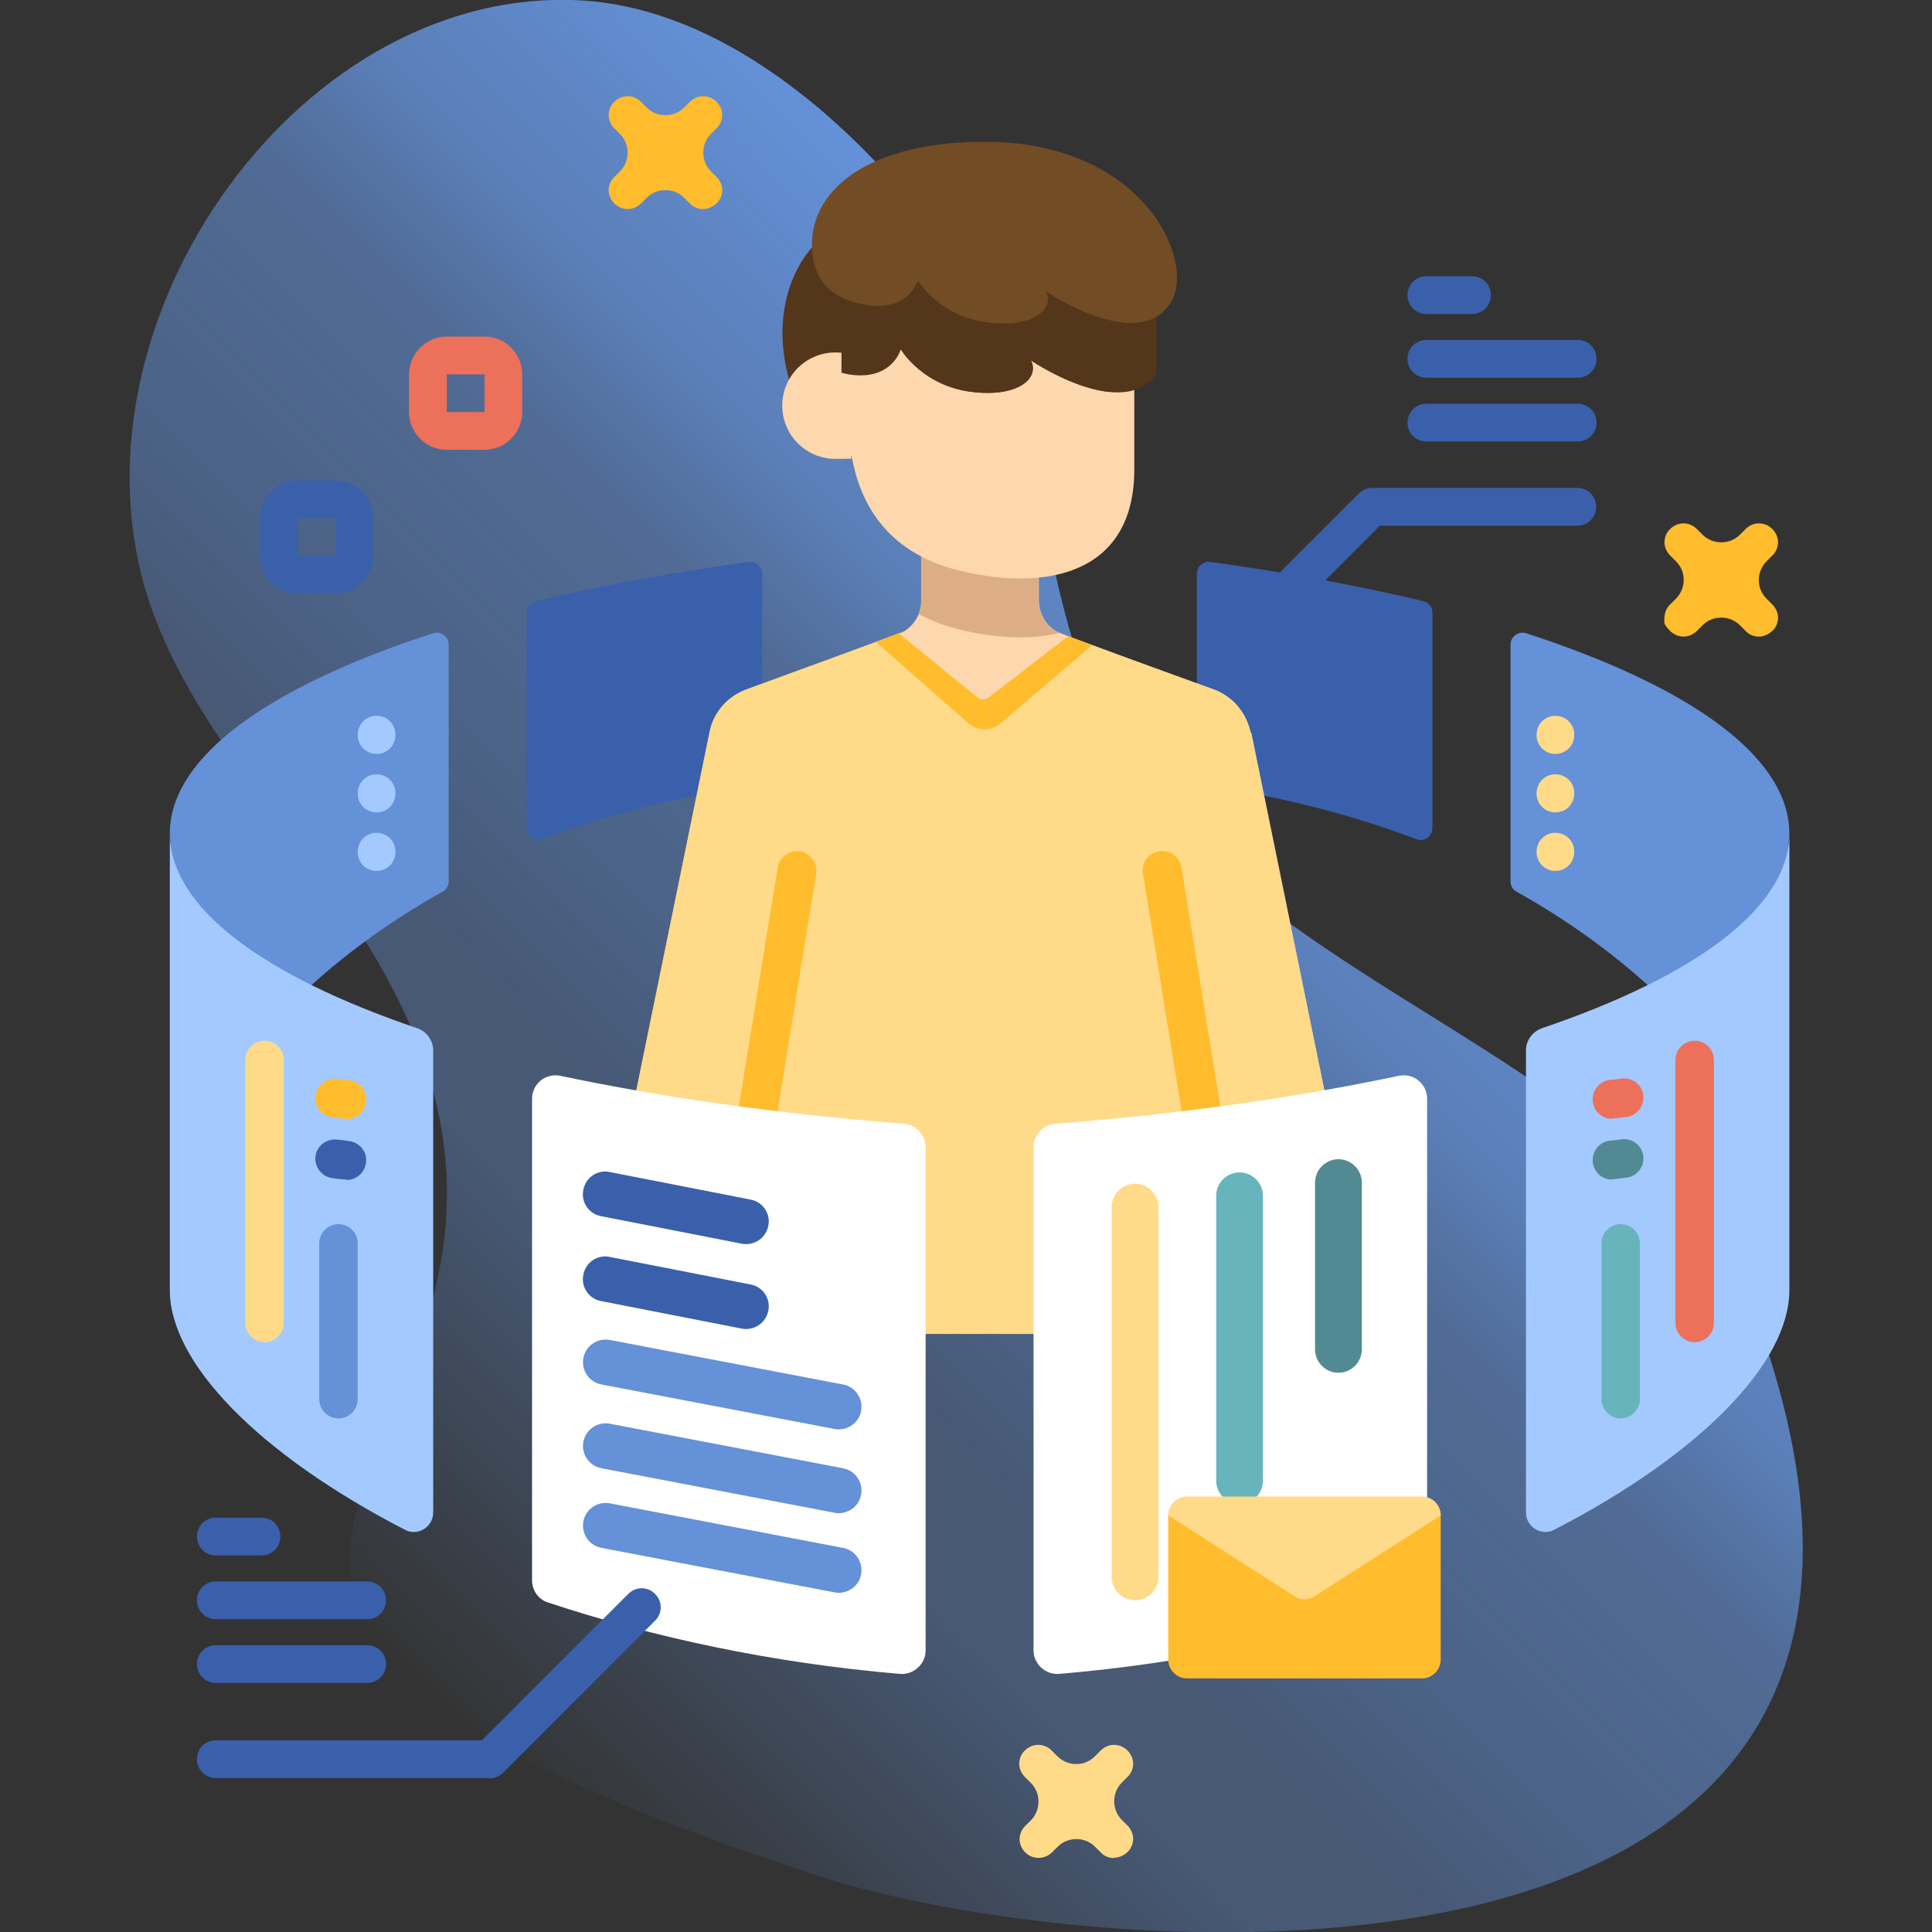
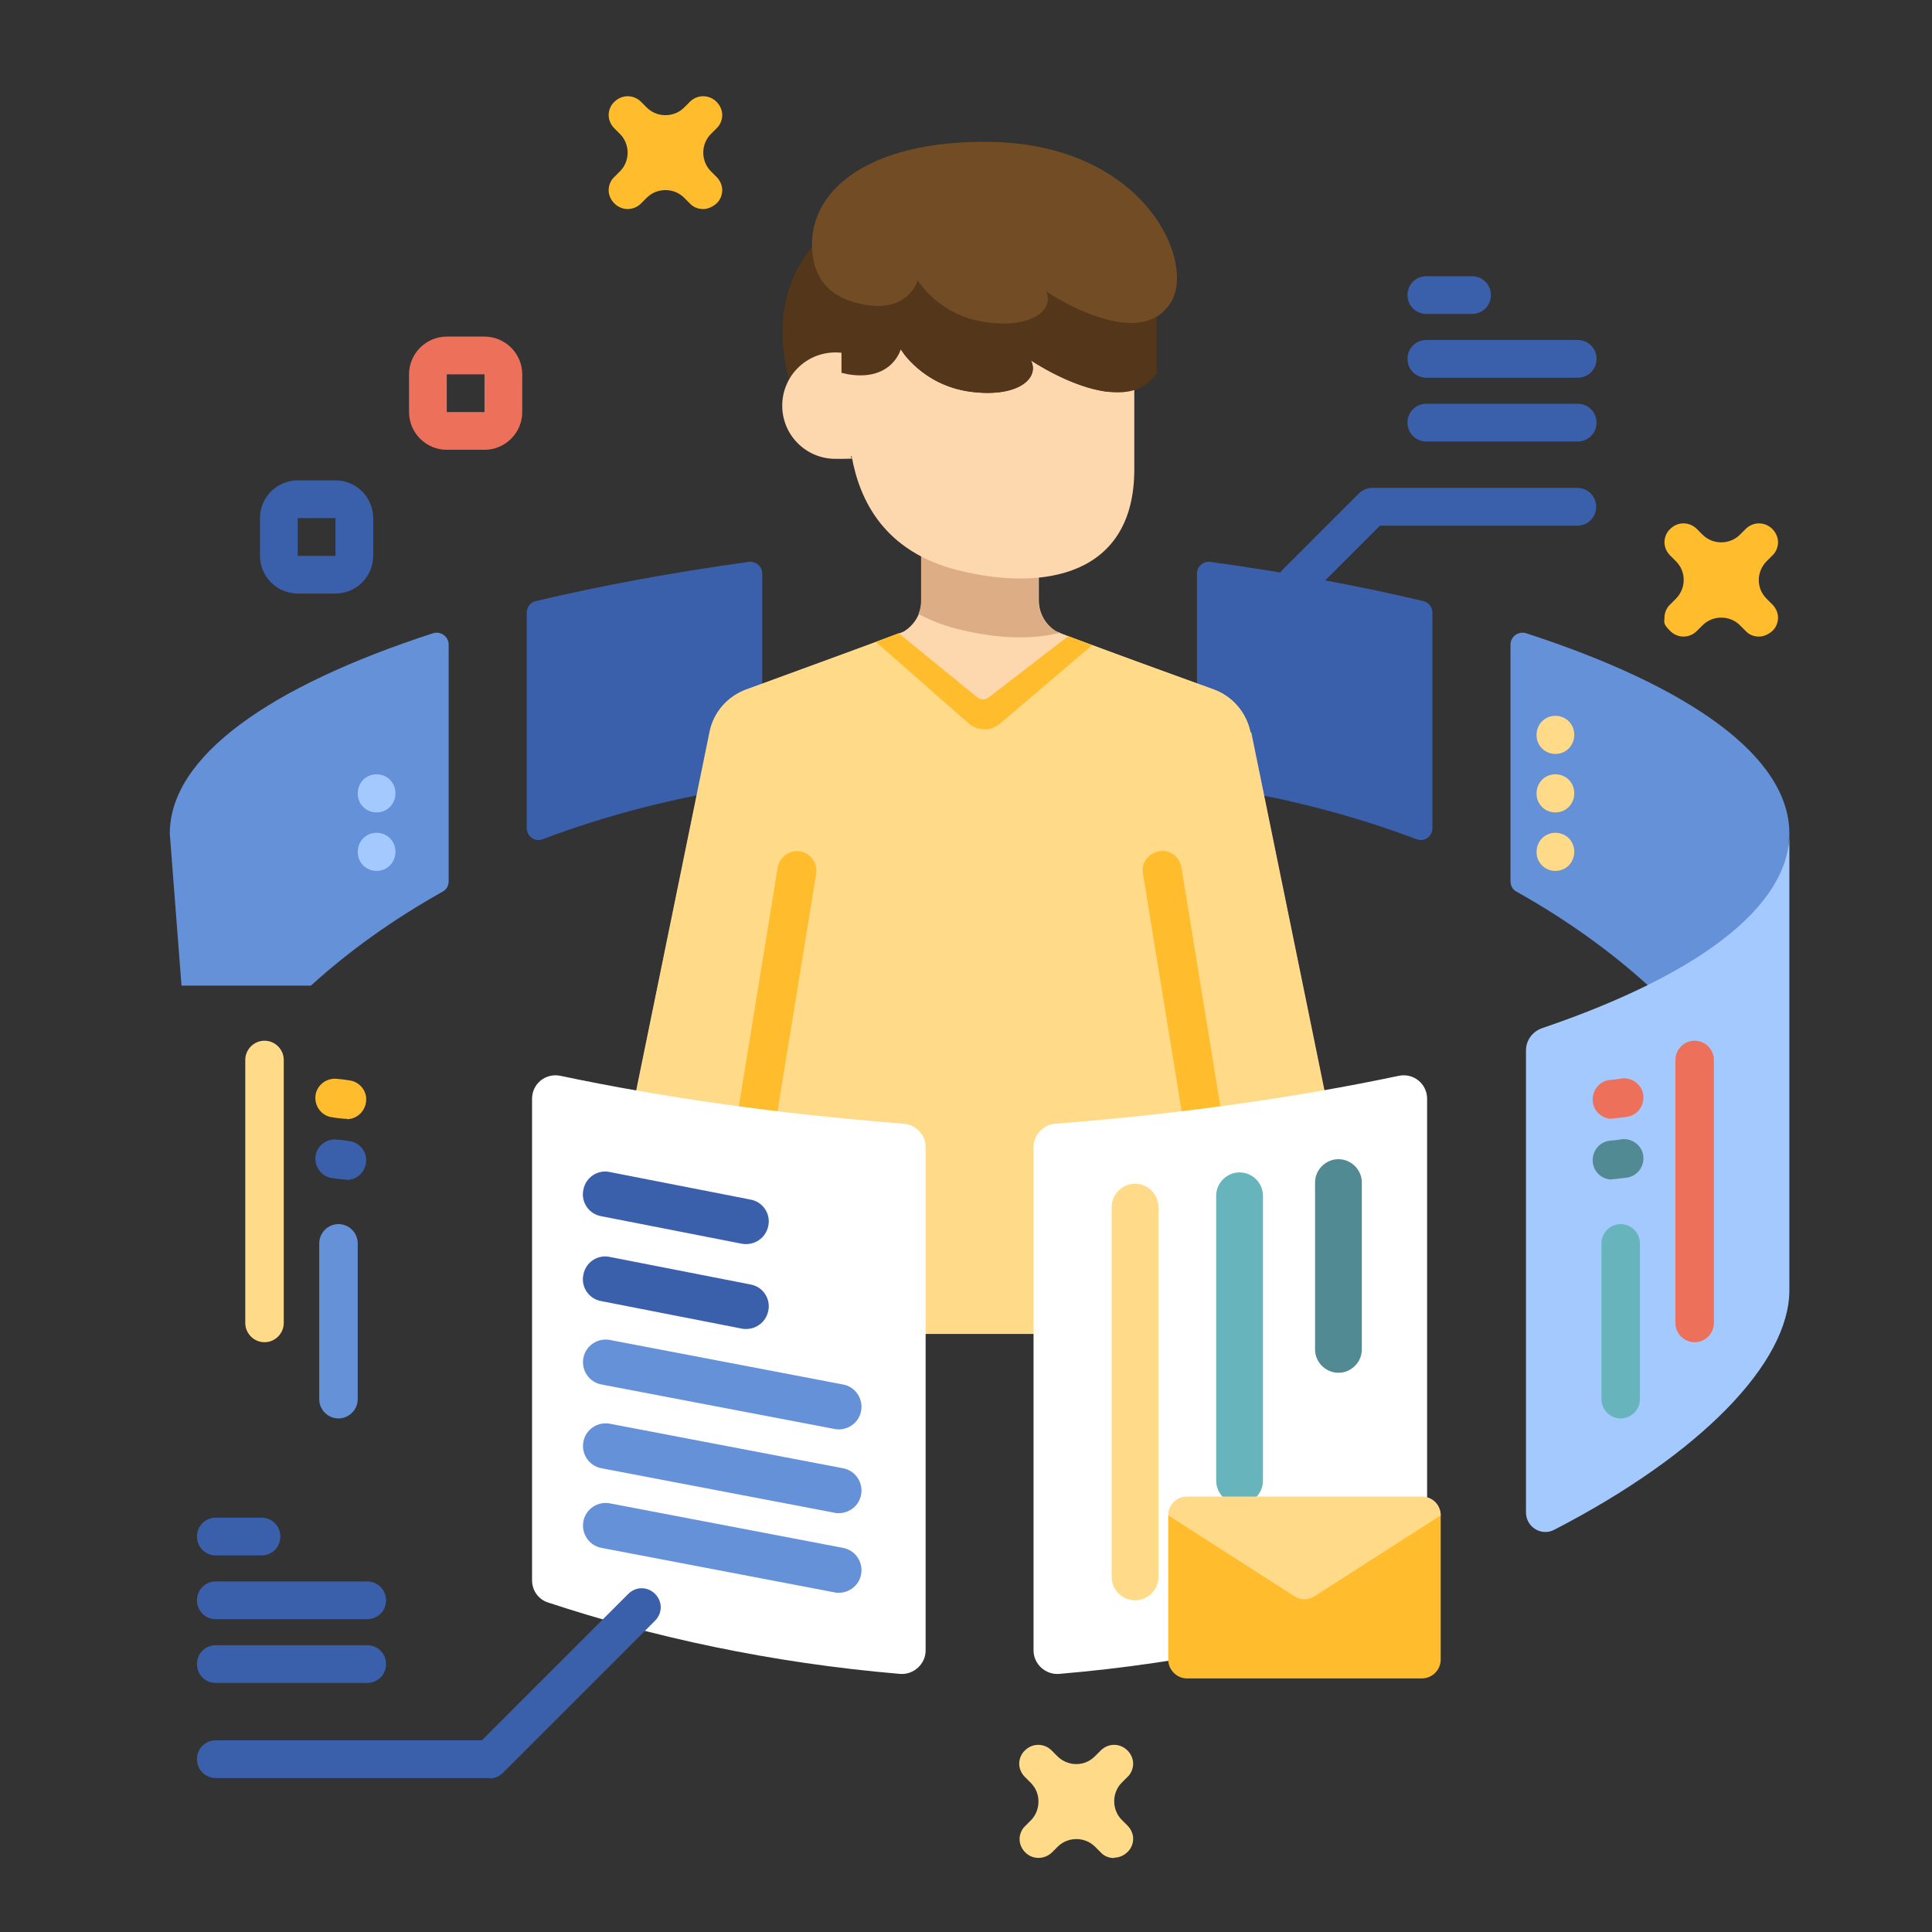
<svg xmlns="http://www.w3.org/2000/svg" id="Capa_1" version="1.1" viewBox="0 0 512 512">
  <rect x="0" y="0" width="512" height="512" fill="#333333" stroke="none" />
  <defs>
    <style>
      .st0 {
        fill: #fdd7ad;
      }

      .st1 {
        fill: #54361a;
      }

      .st2 {
        fill: #3a60ac;
      }

      .st3 {
        fill: #fff;
      }

      .st4 {
        fill: #724c24;
      }

      .st5 {
        fill: #6491d8;
      }

      .st6 {
        fill: #ed705b;
      }

      .st7 {
        fill: #528a93;
      }

      .st8 {
        fill: #ddae85;
      }

      .st9 {
        fill: #a4c9ff;
      }

      .st10 {
        fill: #6c6cff;
      }

      .st11 {
        fill: #ffda88;
      }

      .st12 {
        opacity: 0;
      }

      .st13 {
        fill: #68b4bc;
      }

      .st14 {
        fill: #ffbc2c;
      }

      .st15 {
        fill: url(#linear-gradient);
      }
    </style>
    <linearGradient id="linear-gradient" x1="89.8" y1="84.8" x2="353.1" y2="348.1" gradientTransform="translate(0 512) scale(1 -1)" gradientUnits="userSpaceOnUse">
      <stop offset="0" stop-color="#6491d8" stop-opacity="0" />
      <stop offset=".3" stop-color="#6491d8" stop-opacity=".4" />
      <stop offset=".4" stop-color="#6491d8" stop-opacity=".4" />
      <stop offset=".5" stop-color="#6491d8" stop-opacity=".5" />
      <stop offset=".7" stop-color="#6491d8" stop-opacity=".6" />
      <stop offset=".8" stop-color="#6491d8" stop-opacity=".8" />
      <stop offset="1" stop-color="#6491d8" />
    </linearGradient>
  </defs>
-   <path class="st15" d="M40.9,163.3c11.8,31.2,36.2,55.6,54.4,83.7,89.3,138.1-126.5,169.1,121.8,250.2,72.6,23.7,308.5,42.4,252-137.2-25.3-80.6-137.1-94.1-175.4-166.8-20.7-39.2-15.6-89.7-41.4-125.8C229.6,35.7,193.6,2.3,153.8.1,77.1-4,13.3,90.2,40.9,163.3Z" />
  <path class="st12" d="M331.4,209.1c-1.1-5.3-4.8-9.6-9.8-11.4-.7-.2-1.4-.5-2.1-.8,0,0,0,0,0,0-2.9-1.1-6.3-2.3-9.8-3.5-.1,0-.3-.1-.4-.2-1.7-.6-3.5-1.3-5.2-1.9,0,0,0,0,0,0-5.1-1.9-10.2-3.7-14.4-5.3-2.1-.8-4.1-1.5-6.2-2.3h0c-1.3-.5-2.3-.9-2.9-1.1,0,0,0,0-.1,0,0,0-.1,0-.2,0,0,0,0,0,0,0,0,0-.1,0-.1,0-3-1.8-4.6-5-4.6-8.2v-5.9c14.3-1.4,25.4-9.6,25.4-28.6v-21.3c2.3-.7,4.3-2.1,5.9-4.4v-15c1.5-.8,2.8-2,3.8-3.7,6.9-10.7-6.7-42-47.7-42.7-31.7-.5-47.8,12.4-47.3,27.9-1.4,1.5-11.9,13.7-6.1,35.2-1.2,2.1-1.8,4.4-1.8,7,0,7.8,6.3,14.1,14.1,14.1s2.9-.2,4.3-.7c1.7,9.6,6.4,20.3,18.4,26.6v11.5s0,0,0,0c0,.4,0,.7,0,1.1,0,.1,0,.2,0,.4,0,.2,0,.5-.1.7,0,.1,0,.3-.1.4,0,.2-.1.4-.2.7,0,.1,0,.2-.1.4-.8,1.9-2.1,3.5-3.9,4.6,0,0-.5.2-1.2.5-2,.8-4,1.5-6.1,2.3-.6.2-1.3.5-2,.7,0,0,0,0,0,0-.4.1-.7.3-1.1.4,0,0-.2,0-.2,0-2.5.9-5.3,1.9-8.2,3,0,0,0,0,0,0-.4.1-.7.3-1.1.4-.2,0-.5.2-.7.3-.2,0-.5.2-.7.3-.3.1-.6.2-.9.3-.2,0-.4.2-.7.2-1,.4-2,.7-3,1.1,0,0-.2,0-.2,0-.4.2-.9.3-1.3.5-.1,0-.3,0-.4.1-1.6.6-3.3,1.2-4.8,1.8-.1,0-.3,0-.4.1-.4.2-.8.3-1.2.5,0,0,0,0-.1,0-1.5.6-3,1.1-4.4,1.6,0,0-.2,0-.2,0-.9.3-1.8.7-2.6,1-1.9.7-3.6,1.7-5,3-2.4,2.2-4.1,5.1-4.8,8.4l-12.7,62.1-12.7,62.1,45.5,35.2h103.3l45.5-35.2-25.4-124.2Z" />
  <path class="st12" d="M377.2,174.2c-17.2-4.1-36.2-7.6-56.5-10.4-1.9-.3-3.5,1.2-3.5,3.1v53.2c0,1.6,1.1,2.9,2.7,3.1,19.9,2.8,38.6,7.7,55.5,14.1,2,.8,4.2-.7,4.2-2.9v-57.2c0-1.4-1-2.7-2.4-3Z" />
  <path class="st12" d="M143.9,237.3c17-6.4,35.6-11.3,55.5-14.1,1.5-.2,2.7-1.5,2.7-3.1v-53.2c0-1.9-1.7-3.3-3.5-3.1-20.3,2.8-39.3,6.3-56.5,10.4-1.4.3-2.4,1.6-2.4,3v57.2c0,2.2,2.2,3.7,4.2,2.9Z" />
  <path class="st12" d="M474.2,235.8c0-20.4-26.4-39-69.8-53.1-2-.6-4.1.9-4.1,3v62.8c0,1.1.6,2.2,1.6,2.7,13.2,7.4,24.9,15.8,34.9,24.9-8.2,4.1-17.7,7.9-28.2,11.5-2.5.9-4.2,3.2-4.2,5.9v122.4c0,3.9,4.1,6.3,7.5,4.6,38.9-20.1,62.3-44.3,62.3-63.5v-121h0s0,0,0,0ZM473.9,239.3l.3-3.6c0,1.2,0,2.4-.3,3.6Z" />
  <path class="st12" d="M370.7,300c-27,5.8-57.7,10.1-91,12.7-3.2.3-5.7,3-5.7,6.2v133.4c0,3.6,3.1,6.5,6.8,6.2,34.2-3,65.7-9.8,93.2-18.9,2.5-.8,4.3-3.2,4.3-5.9v-127.6c0-4-3.6-6.9-7.5-6.1Z" />
  <path class="st12" d="M114.8,182.7c-43.4,14.1-69.8,32.7-69.8,53.1l.3,3.6c-.2-1.2-.3-2.4-.3-3.6v121c0,19.2,23.4,43.4,62.3,63.5,3.4,1.8,7.5-.7,7.5-4.6v-122.4c0-2.7-1.7-5-4.2-5.9-10.5-3.6-20-7.4-28.2-11.5,9.9-9.1,21.6-17.5,34.9-24.9,1-.6,1.6-1.6,1.6-2.7v-62.8c0-2.1-2.1-3.6-4.1-3Z" />
  <path class="st12" d="M239.5,312.7c-33.3-2.6-64-7-91-12.7-3.9-.8-7.5,2.1-7.5,6.1v127.6c0,2.7,1.7,5.1,4.3,5.9,27.5,9.1,59,16,93.2,18.9,3.6.3,6.8-2.6,6.8-6.2v-133.4c0-3.2-2.5-5.9-5.7-6.2Z" />
  <path class="st2" d="M320.7,148.9c20.3,2.8,39.3,6.3,56.5,10.4,1.4.3,2.4,1.6,2.4,3v57.2c0,2.2-2.2,3.7-4.2,2.9-17-6.4-35.6-11.3-55.5-14.1-1.5-.2-2.7-1.5-2.7-3.1v-53.2c0-1.9,1.7-3.3,3.5-3.1h0Z" />
  <path class="st2" d="M198.5,148.9c-20.3,2.8-39.3,6.3-56.5,10.4-1.4.3-2.4,1.6-2.4,3v57.2c0,2.2,2.2,3.7,4.2,2.9,17-6.4,35.6-11.3,55.5-14.1,1.5-.2,2.7-1.5,2.7-3.1v-53.2c0-1.9-1.7-3.3-3.5-3.1h0Z" />
  <path class="st0" d="M331.4,194.1c-1.1-5.3-4.8-9.6-9.8-11.4-13.9-5-40.8-14.8-41.7-15.4-3-1.8-4.6-5-4.6-8.2v-30.8h-31.1v30.8c0,3.3-1.7,6.4-4.6,8.2-.9.6-27.8,10.3-41.7,15.4-5,1.8-8.8,6.1-9.8,11.4l-25.4,124.2,45.5,35.2h103.3l45.5-35.2-25.4-124.2Z" />
  <path class="st11" d="M331.4,194.1c-1.1-5.3-4.8-9.6-9.8-11.4-11.1-4-30.5-11.1-38.3-14-7.5,5.8-15.1,11.6-22.6,17.4-7.5-6.1-14.9-12.2-22.4-18.3-5.5,2.1-28.2,10.4-40.5,14.9-5,1.8-8.8,6.1-9.8,11.4l-25.4,124.2,45.5,35.2h103.3l45.5-35.2-25.4-124.2Z" />
  <path class="st8" d="M279.8,167.3c-3-1.8-4.6-5-4.6-8.2v-30.8h-31.1v30.8c0,1.2-.2,2.5-.7,3.6,3,1.6,6.4,3,10.4,4,9.5,2.4,19.1,3,27.1,1-.6-.2-.9-.4-1-.4h0Z" />
  <path class="st14" d="M200.9,299.1c-.3,0-.5,0-.8,0-2.8-.5-4.7-3.1-4.3-5.9l10.3-63.3c.5-2.8,3.1-4.7,5.9-4.3,2.8.5,4.7,3.1,4.3,5.9l-10.3,63.3c-.4,2.5-2.6,4.3-5.1,4.3h0Z" />
  <path class="st14" d="M318.3,299.1c-2.5,0-4.7-1.8-5.1-4.3l-10.3-63.3c-.5-2.8,1.4-5.4,4.3-5.9,2.8-.5,5.4,1.4,5.9,4.3l10.3,63.3c.5,2.8-1.4,5.4-4.3,5.9-.3,0-.6,0-.8,0Z" />
  <path class="st5" d="M474.2,220.9c0-20.4-26.4-39-69.8-53.1-2-.6-4.1.9-4.1,3v62.8c0,1.1.6,2.2,1.6,2.7,13.2,7.4,24.9,15.8,34.9,24.9h34.3l3.1-40.2Z" />
  <path class="st3" d="M279.7,297.8c33.3-2.6,64-7,91-12.7,3.9-.8,7.5,2.1,7.5,6.1v127.6c0,2.7-1.7,5.1-4.3,5.9-27.5,9.1-59,16-93.2,18.9-3.6.3-6.8-2.6-6.8-6.2v-133.4c0-3.2,2.5-5.9,5.7-6.2h0Z" />
  <path class="st9" d="M474.2,220.9v121c0,19.2-23.4,43.4-62.3,63.5-3.4,1.8-7.5-.7-7.5-4.6v-122.4c0-2.7,1.7-5,4.2-5.9,40.9-13.9,65.6-32,65.6-51.7h0Z" />
  <path class="st7" d="M427.2,312.6c-2.6,0-4.8-1.9-5.1-4.6-.3-2.8,1.7-5.4,4.5-5.7,1.1-.1,2.2-.2,3.2-.4,2.8-.3,5.4,1.7,5.7,4.5.3,2.8-1.7,5.4-4.5,5.7-1.1.1-2.2.3-3.3.4-.2,0-.4,0-.6,0Z" />
  <path class="st6" d="M427.2,296.5c-2.6,0-4.8-1.9-5.1-4.6-.3-2.8,1.7-5.4,4.5-5.7,1.1-.1,2.2-.2,3.2-.4,2.8-.3,5.4,1.7,5.7,4.5.3,2.8-1.7,5.4-4.5,5.7-1.1.1-2.2.3-3.3.4-.2,0-.4,0-.6,0Z" />
  <path class="st13" d="M429.5,375.9c-2.8,0-5.1-2.3-5.1-5.1v-41.3c0-2.8,2.3-5.1,5.1-5.1s5.1,2.3,5.1,5.1v41.3c0,2.8-2.3,5.1-5.1,5.1Z" />
  <path class="st6" d="M449.1,355.7c-2.8,0-5.1-2.3-5.1-5.1v-69.7c0-2.8,2.3-5.1,5.1-5.1s5.1,2.3,5.1,5.1v69.7c0,2.8-2.3,5.1-5.1,5.1Z" />
  <path class="st5" d="M45,220.9c0-20.4,26.4-39,69.8-53.1,2-.6,4.1.9,4.1,3v62.8c0,1.1-.6,2.2-1.6,2.7-13.2,7.4-24.9,15.8-34.9,24.9h-34.3l-3.1-40.2Z" />
  <path class="st3" d="M239.5,297.8c-33.3-2.6-64-7-91-12.7-3.9-.8-7.5,2.1-7.5,6.1v127.6c0,2.7,1.7,5.1,4.3,5.9,27.5,9.1,59,16,93.2,18.9,3.6.3,6.8-2.6,6.8-6.2v-133.4c0-3.2-2.5-5.9-5.7-6.2h0Z" />
-   <path class="st9" d="M45,220.9v121c0,19.2,23.4,43.4,62.3,63.5,3.4,1.8,7.5-.7,7.5-4.6v-122.4c0-2.7-1.7-5-4.2-5.9-40.9-13.9-65.6-32-65.6-51.7h0Z" />
  <path class="st2" d="M92,312.6c-.2,0-.4,0-.6,0-1.1-.1-2.2-.2-3.3-.4-2.8-.3-4.8-2.9-4.5-5.7.3-2.8,2.9-4.8,5.7-4.5,1.1.1,2.1.2,3.2.4,2.8.3,4.9,2.9,4.5,5.7-.3,2.6-2.5,4.6-5.1,4.6h0Z" />
  <path class="st14" d="M92,296.5c-.2,0-.4,0-.6,0-1.1-.1-2.2-.2-3.3-.4-2.8-.3-4.8-2.9-4.5-5.7.3-2.8,2.9-4.8,5.7-4.5,1.1.1,2.1.2,3.2.4,2.8.3,4.9,2.9,4.5,5.7-.3,2.6-2.5,4.6-5.1,4.6h0Z" />
  <path class="st5" d="M89.7,375.9c-2.8,0-5.1-2.3-5.1-5.1v-41.3c0-2.8,2.3-5.1,5.1-5.1s5.1,2.3,5.1,5.1v41.3c0,2.8-2.3,5.1-5.1,5.1Z" />
  <path class="st11" d="M70.1,355.7c-2.8,0-5.1-2.3-5.1-5.1v-69.7c0-2.8,2.3-5.1,5.1-5.1s5.1,2.3,5.1,5.1v69.7c0,2.8-2.3,5.1-5.1,5.1Z" />
  <path class="st1" d="M239,101.7v-36.3h-23.6c0-.1-12.9,12.6-6,36.3h29.6Z" />
  <path class="st0" d="M224.7,72.2v21.6c-1.1-.3-2.2-.4-3.3-.4-7.8,0-14.1,6.3-14.1,14.1s6.3,14.1,14.1,14.1,2.9-.2,4.3-.7c2.1,11.8,8.7,25.3,28.1,30.2,23.1,5.8,46.8,1.3,46.8-26.7v-52.4h-75.8Z" />
  <path class="st1" d="M293.3,103.7v-24c0-3.3-2.7-6-6-6h-58.3c-3.3,0-6,2.7-6,6v19.1c.6.1,1.2.3,1.8.4,11.6,1.9,13.9-6.6,13.9-6.6,0,0,5.7,9.5,18.4,11.2,12.7,1.7,18.5-3.6,16.1-8.3,0,0,10.4,7.1,20.2,8.3Z" />
  <path class="st1" d="M306.4,79.7c0-3.3-2.7-6-6-6h-55c-3.3,0-6,2.7-6,6v13.9c1.9,2.5,7.5,8.8,17.7,10.2,12.7,1.7,18.5-3.6,16.1-8.3,0,0,24.4,16.5,33.3,3.5v-19.2Z" />
  <path class="st4" d="M215.3,67c.5,4.9,2.7,11.9,14.2,13.8,11.4,1.9,13.7-6.5,13.7-6.5,0,0,5.6,9.4,18.1,11.1,12.5,1.7,18.2-3.5,15.9-8.2,0,0,24.4,16.6,33,3.1,6.9-10.7-6.7-42-47.7-42.7-32.8-.5-48.9,13.3-47.2,29.5Z" />
  <path class="st14" d="M238.2,167.8c-2,.8-4,1.5-6.1,2.3,8.2,7.2,16.4,14.4,24.6,21.6,2.4,2.1,6,2.1,8.4,0,8.1-6.9,16.2-13.8,24.3-20.7-2.1-.8-4.2-1.6-6.3-2.4-7.1,5.4-14.1,10.9-21.2,16.3-.8.6-2,.6-2.8,0-7-5.7-14-11.4-21-17.1Z" />
  <path class="st5" d="M222.3,401c-.4,0-.8,0-1.1-.1l-61.8-11.8c-3.3-.6-5.4-3.8-4.8-7,.6-3.3,3.8-5.4,7-4.8l61.8,11.8c3.3.6,5.4,3.8,4.8,7-.5,2.9-3.1,4.9-5.9,4.9Z" />
  <path class="st5" d="M222.3,378.8c-.4,0-.8,0-1.1-.1l-61.8-11.8c-3.3-.6-5.4-3.8-4.8-7,.6-3.3,3.8-5.4,7-4.8l61.8,11.8c3.3.6,5.4,3.8,4.8,7-.5,2.9-3.1,4.9-5.9,4.9Z" />
  <path class="st2" d="M197.8,352.2c-.4,0-.8,0-1.2-.1l-37.3-7.3c-3.3-.6-5.4-3.8-4.7-7,.6-3.3,3.8-5.4,7-4.7l37.3,7.3c3.3.6,5.4,3.8,4.7,7-.6,2.9-3.1,4.8-5.9,4.8Z" />
  <path class="st2" d="M197.8,329.7c-.4,0-.8,0-1.2-.1l-37.3-7.3c-3.3-.6-5.4-3.8-4.7-7,.6-3.3,3.8-5.4,7-4.7l37.3,7.3c3.3.6,5.4,3.8,4.7,7-.6,2.9-3.1,4.8-5.9,4.8Z" />
  <path class="st5" d="M222.3,422.1c-.4,0-.8,0-1.1-.1l-61.8-11.8c-3.3-.6-5.4-3.8-4.8-7,.6-3.3,3.8-5.4,7-4.8l61.8,11.8c3.3.6,5.4,3.8,4.8,7-.5,2.9-3.1,4.9-5.9,4.9Z" />
  <path class="st13" d="M328.5,398.6c-3.4,0-6.2-2.8-6.2-6.2v-75.5c0-3.4,2.8-6.2,6.2-6.2s6.2,2.8,6.2,6.2v75.5c0,3.4-2.8,6.2-6.2,6.2Z" />
  <path class="st11" d="M300.8,424.1c-3.4,0-6.2-2.8-6.2-6.2v-98c0-3.4,2.8-6.2,6.2-6.2s6.2,2.8,6.2,6.2v98c0,3.4-2.8,6.2-6.2,6.2Z" />
  <path class="st7" d="M354.7,363.8c-3.4,0-6.2-2.8-6.2-6.2v-44.2c0-3.4,2.8-6.2,6.2-6.2s6.2,2.8,6.2,6.2v44.2c0,3.4-2.8,6.2-6.2,6.2Z" />
  <path class="st10" d="M225.6,83.9" />
  <path class="st2" d="M390.1,83.2h-12.1c-2.8,0-5-2.2-5-5s2.2-5,5-5h12.1c2.8,0,5,2.2,5,5s-2.2,5-5,5Z" />
  <path class="st2" d="M418.1,100.1h-40.1c-2.8,0-5-2.2-5-5s2.2-5,5-5h40.1c2.8,0,5,2.2,5,5s-2.2,5-5,5Z" />
  <path class="st2" d="M418.1,117h-40.1c-2.8,0-5-2.2-5-5s2.2-5,5-5h40.1c2.8,0,5,2.2,5,5s-2.2,5-5,5Z" />
  <path class="st2" d="M343.4,159.6c-1.3,0-2.6-.5-3.5-1.5-2-2-2-5.1,0-7.1l20.2-20.2c.9-.9,2.2-1.5,3.5-1.5h54.4c2.8,0,5,2.2,5,5s-2.2,5-5,5h-52.3l-18.8,18.8c-1,1-2.3,1.5-3.5,1.5Z" />
  <path class="st2" d="M129.8,471.2H57.2c-2.8,0-5-2.2-5-5s2.2-5,5-5h70.5l38.8-38.8c2-2,5.1-2,7.1,0,2,2,2,5.1,0,7.1l-40.3,40.3c-.9.9-2.2,1.5-3.5,1.5Z" />
  <path class="st2" d="M69.3,412.2h-12.1c-2.8,0-5-2.2-5-5s2.2-5,5-5h12.1c2.8,0,5,2.2,5,5s-2.2,5-5,5Z" />
  <path class="st2" d="M97.3,429.1h-40.1c-2.8,0-5-2.2-5-5s2.2-5,5-5h40.1c2.8,0,5,2.2,5,5s-2.2,5-5,5Z" />
  <path class="st2" d="M97.3,446h-40.1c-2.8,0-5-2.2-5-5s2.2-5,5-5h40.1c2.8,0,5,2.2,5,5s-2.2,5-5,5Z" />
  <path class="st14" d="M376.8,444.8h-62.2c-2.8,0-5-2.3-5-5v-38.1c0-2.8,2.3-5,5-5h62.2c2.8,0,5,2.3,5,5v38.1c0,2.8-2.3,5-5,5Z" />
  <path class="st11" d="M381.8,401.6l-33.4,21.4c-1.7,1.1-3.8,1.1-5.4,0l-33.4-21.4c0-2.8,2.3-5,5-5h62.2c2.8,0,5,2.2,5,5Z" />
  <g>
-     <path class="st9" d="M99.8,199.8c-2.8,0-5-2.2-5-5h0c0-2.9,2.2-5.1,5-5.1s5,2.2,5,5h0c0,2.9-2.2,5.1-5,5.1Z" />
    <path class="st9" d="M99.8,215.3c-2.8,0-5-2.2-5-5h0c0-2.9,2.2-5.1,5-5.1s5,2.2,5,5h0c0,2.9-2.2,5.1-5,5.1Z" />
    <path class="st9" d="M99.8,230.8c-2.8,0-5-2.2-5-5h0c0-2.9,2.2-5.1,5-5.1s5,2.2,5,5h0c0,2.9-2.2,5.1-5,5.1Z" />
  </g>
  <path class="st11" d="M412.2,199.8c-2.8,0-5-2.2-5-5h0c0-2.9,2.2-5.1,5-5.1s5,2.2,5,5h0c0,2.9-2.2,5.1-5,5.1Z" />
  <path class="st11" d="M412.2,215.3c-2.8,0-5-2.2-5-5h0c0-2.9,2.2-5.1,5-5.1s5,2.2,5,5h0c0,2.9-2.2,5.1-5,5.1Z" />
  <path class="st11" d="M412.2,230.8c-2.8,0-5-2.2-5-5h0c0-2.9,2.2-5.1,5-5.1s5,2.2,5,5h0c0,2.9-2.2,5.1-5,5.1Z" />
  <path class="st6" d="M128.4,119.2h-10c-5.5,0-10-4.5-10-10v-10c0-5.5,4.5-10,10-10h10c5.5,0,10,4.5,10,10v10c0,5.5-4.5,10-10,10ZM118.4,99.2v10s10,0,10,0v-10h-10Z" />
  <path class="st2" d="M88.9,157.3h-10c-5.5,0-10-4.5-10-10v-10c0-5.5,4.5-10,10-10h10c5.5,0,10,4.5,10,10v10c0,5.5-4.5,10-10,10ZM78.9,137.3v10s10,0,10,0v-10h-10Z" />
  <path class="st14" d="M466.1,168.7c-1.3,0-2.6-.5-3.5-1.5l-1.5-1.5c-2.7-2.7-7.2-2.7-9.9,0l-1.5,1.5c-2,2-5.1,2-7.1,0s-1.5-2.3-1.5-3.5.5-2.6,1.5-3.5l1.5-1.5c1.3-1.3,2.1-3.1,2.1-5s-.7-3.6-2.1-5l-1.5-1.5c-1-1-1.5-2.3-1.5-3.5s.5-2.6,1.5-3.5c2-2,5.1-2,7.1,0l1.5,1.5c2.7,2.7,7.2,2.7,9.9,0l1.5-1.5c2-2,5.1-2,7.1,0,1,1,1.5,2.3,1.5,3.5s-.5,2.6-1.5,3.5l-1.5,1.5c-1.3,1.3-2.1,3.1-2.1,5s.7,3.6,2.1,5l1.5,1.5c1,1,1.5,2.3,1.5,3.5s-.5,2.6-1.5,3.5-2.3,1.5-3.5,1.5Z" />
  <path class="st11" d="M295.2,492.4c-1.3,0-2.6-.5-3.5-1.5l-1.5-1.5c-2.7-2.7-7.2-2.7-9.9,0l-1.5,1.5c-2,1.9-5.1,2-7.1,0-1-1-1.5-2.3-1.5-3.5s.5-2.6,1.5-3.5l1.5-1.5c1.3-1.3,2-3.1,2-5s-.7-3.6-2.1-5l-1.5-1.5c-1-1-1.5-2.3-1.5-3.5s.5-2.6,1.5-3.5c2-2,5.1-2,7.1,0l1.5,1.5c1.3,1.3,3.1,2.1,5,2.1s3.6-.7,5-2.1l1.5-1.5c2-2,5.1-2,7.1,0,1,1,1.5,2.3,1.5,3.5s-.5,2.6-1.5,3.5l-1.5,1.5c-2.7,2.7-2.7,7.2,0,9.9l1.5,1.5c1,1,1.5,2.3,1.5,3.5s-.5,2.6-1.5,3.5c-1,1-2.3,1.5-3.5,1.5Z" />
  <path class="st14" d="M186.3,55.4c-1.3,0-2.6-.5-3.5-1.5l-1.5-1.5c-2.7-2.7-7.2-2.7-9.9,0l-1.5,1.5c-2,2-5.1,2-7.1,0-1-1-1.5-2.3-1.5-3.5s.5-2.6,1.5-3.5l1.5-1.5c2.7-2.7,2.7-7.2,0-9.9l-1.5-1.5c-1-1-1.5-2.3-1.5-3.5s.5-2.6,1.5-3.5c2-2,5.1-2,7.1,0l1.5,1.5c2.7,2.7,7.2,2.7,9.9,0l1.5-1.5c2-2,5.1-2,7.1,0,1,1,1.5,2.3,1.5,3.5s-.5,2.6-1.5,3.5l-1.5,1.5c-2.7,2.7-2.7,7.2,0,9.9l1.5,1.5c1,1,1.5,2.3,1.5,3.5s-.5,2.6-1.5,3.5-2.3,1.5-3.5,1.5Z" />
</svg>